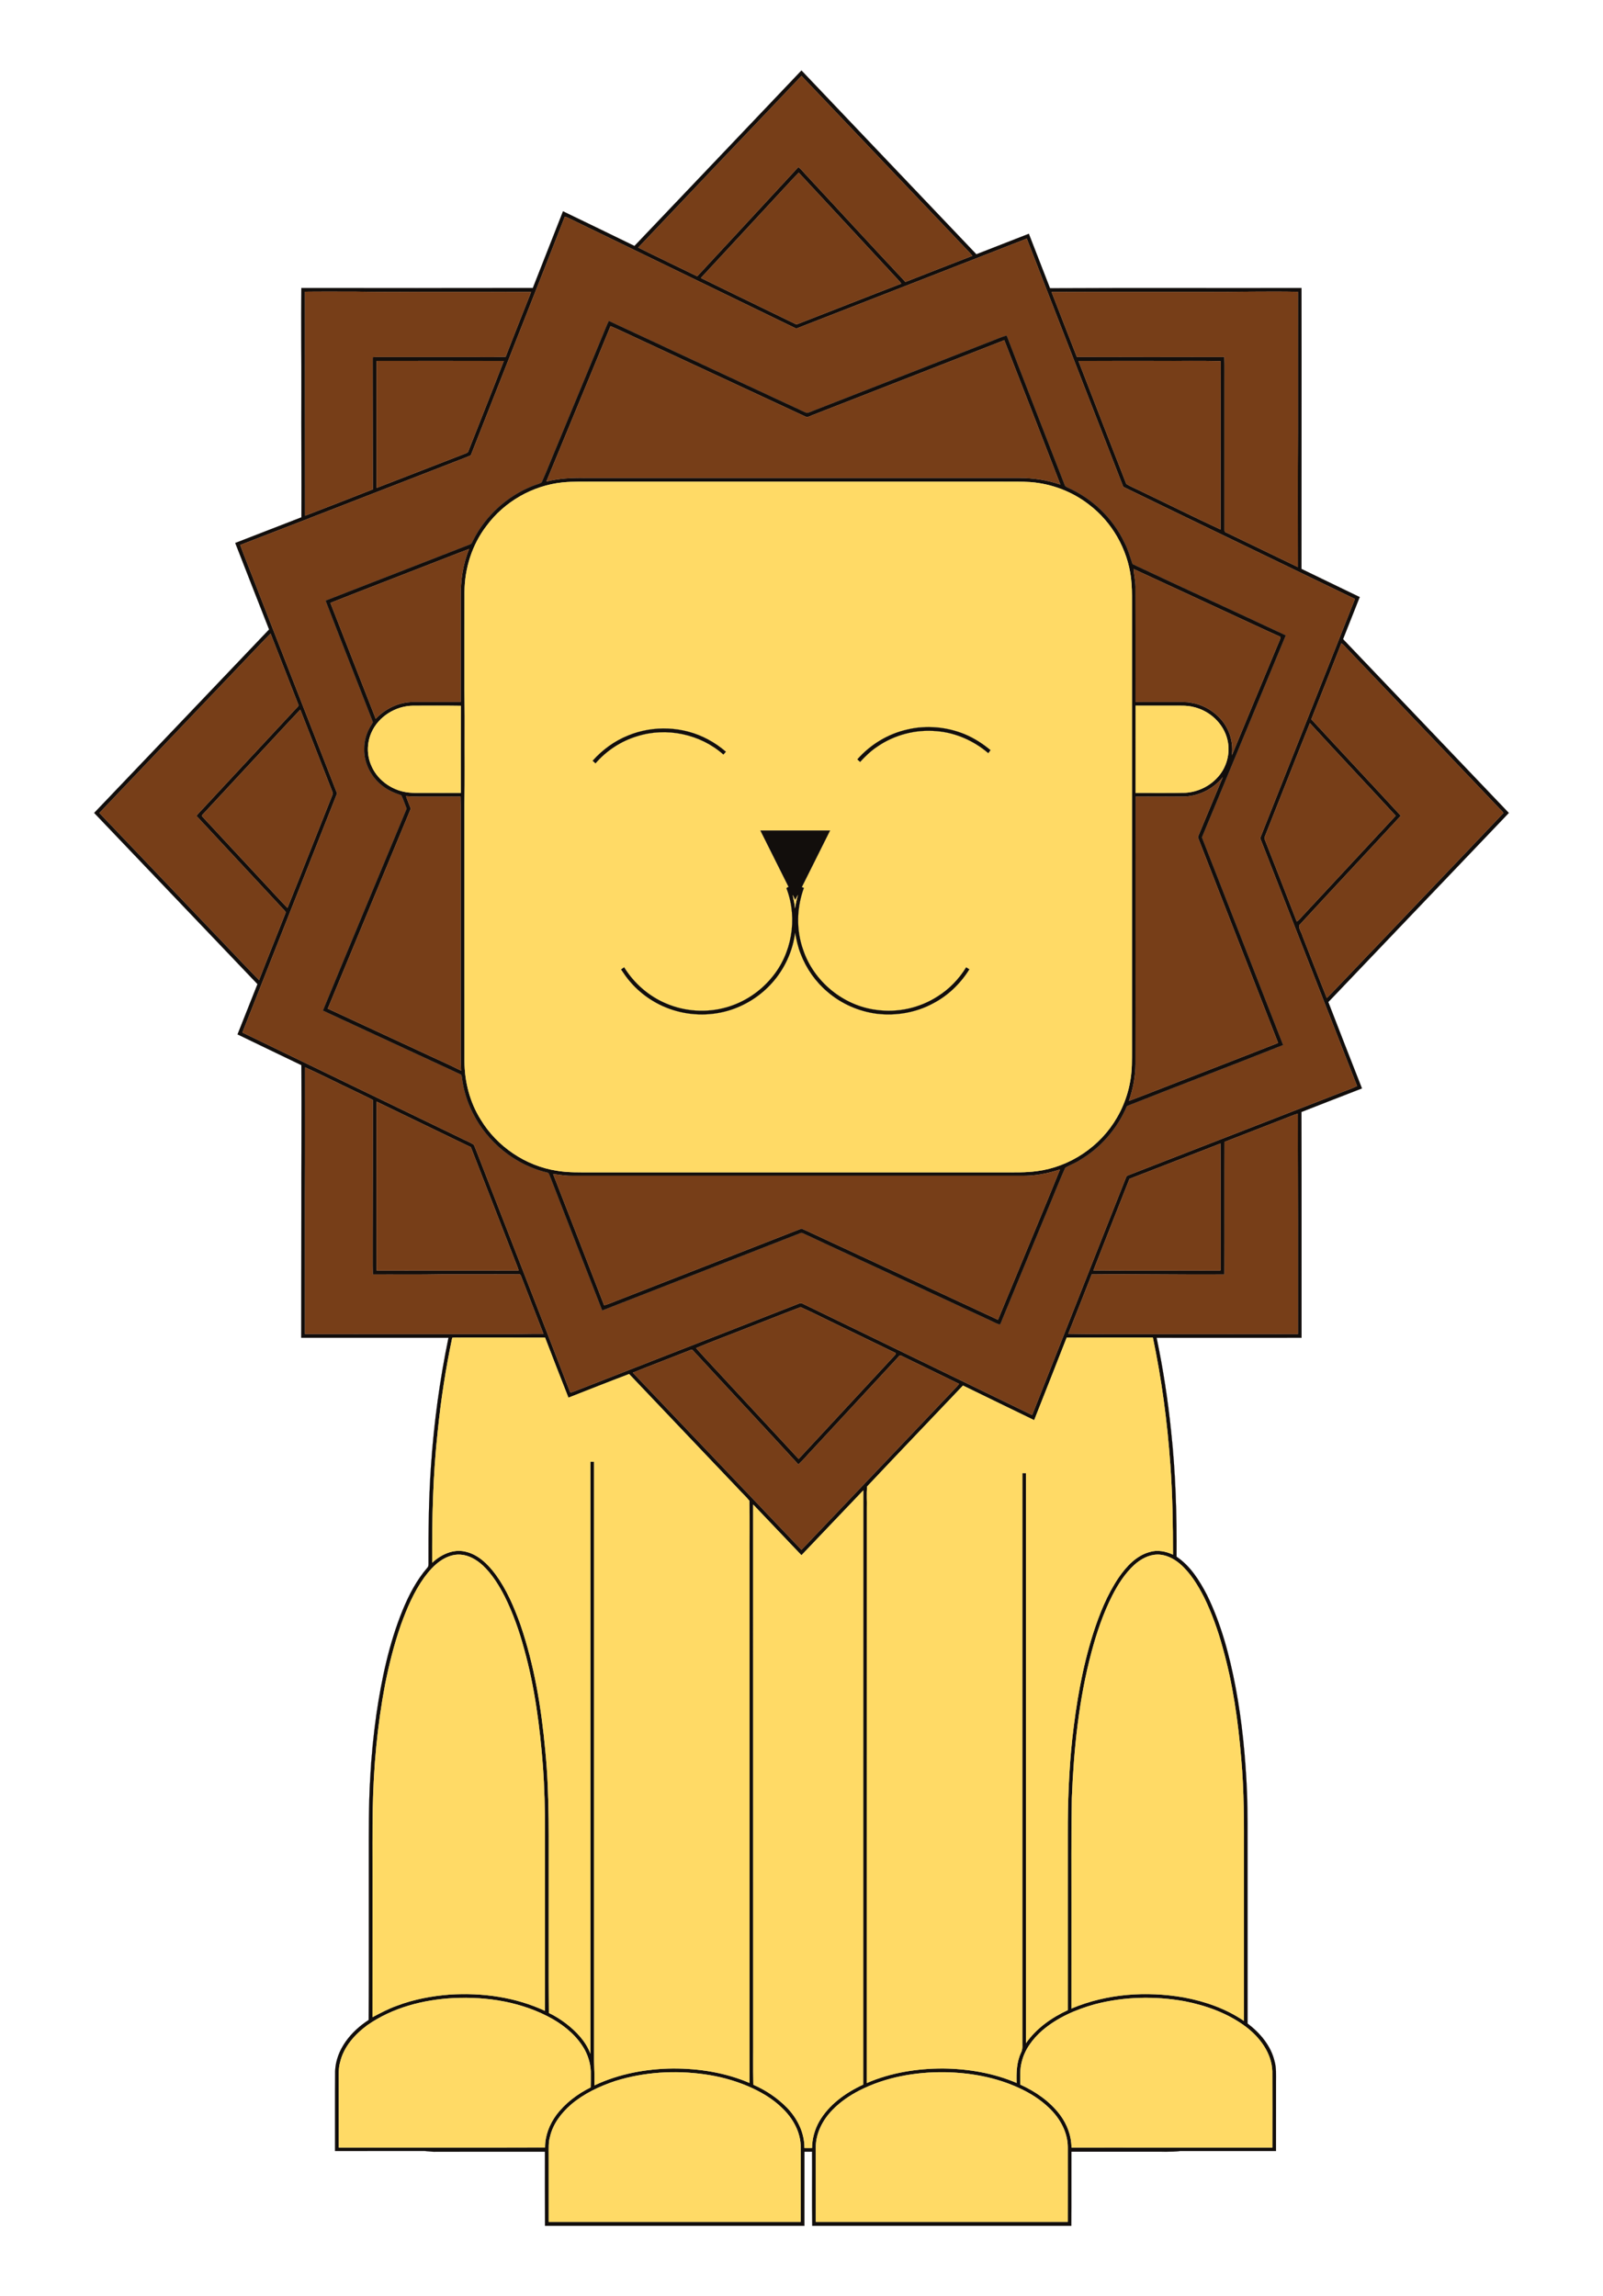
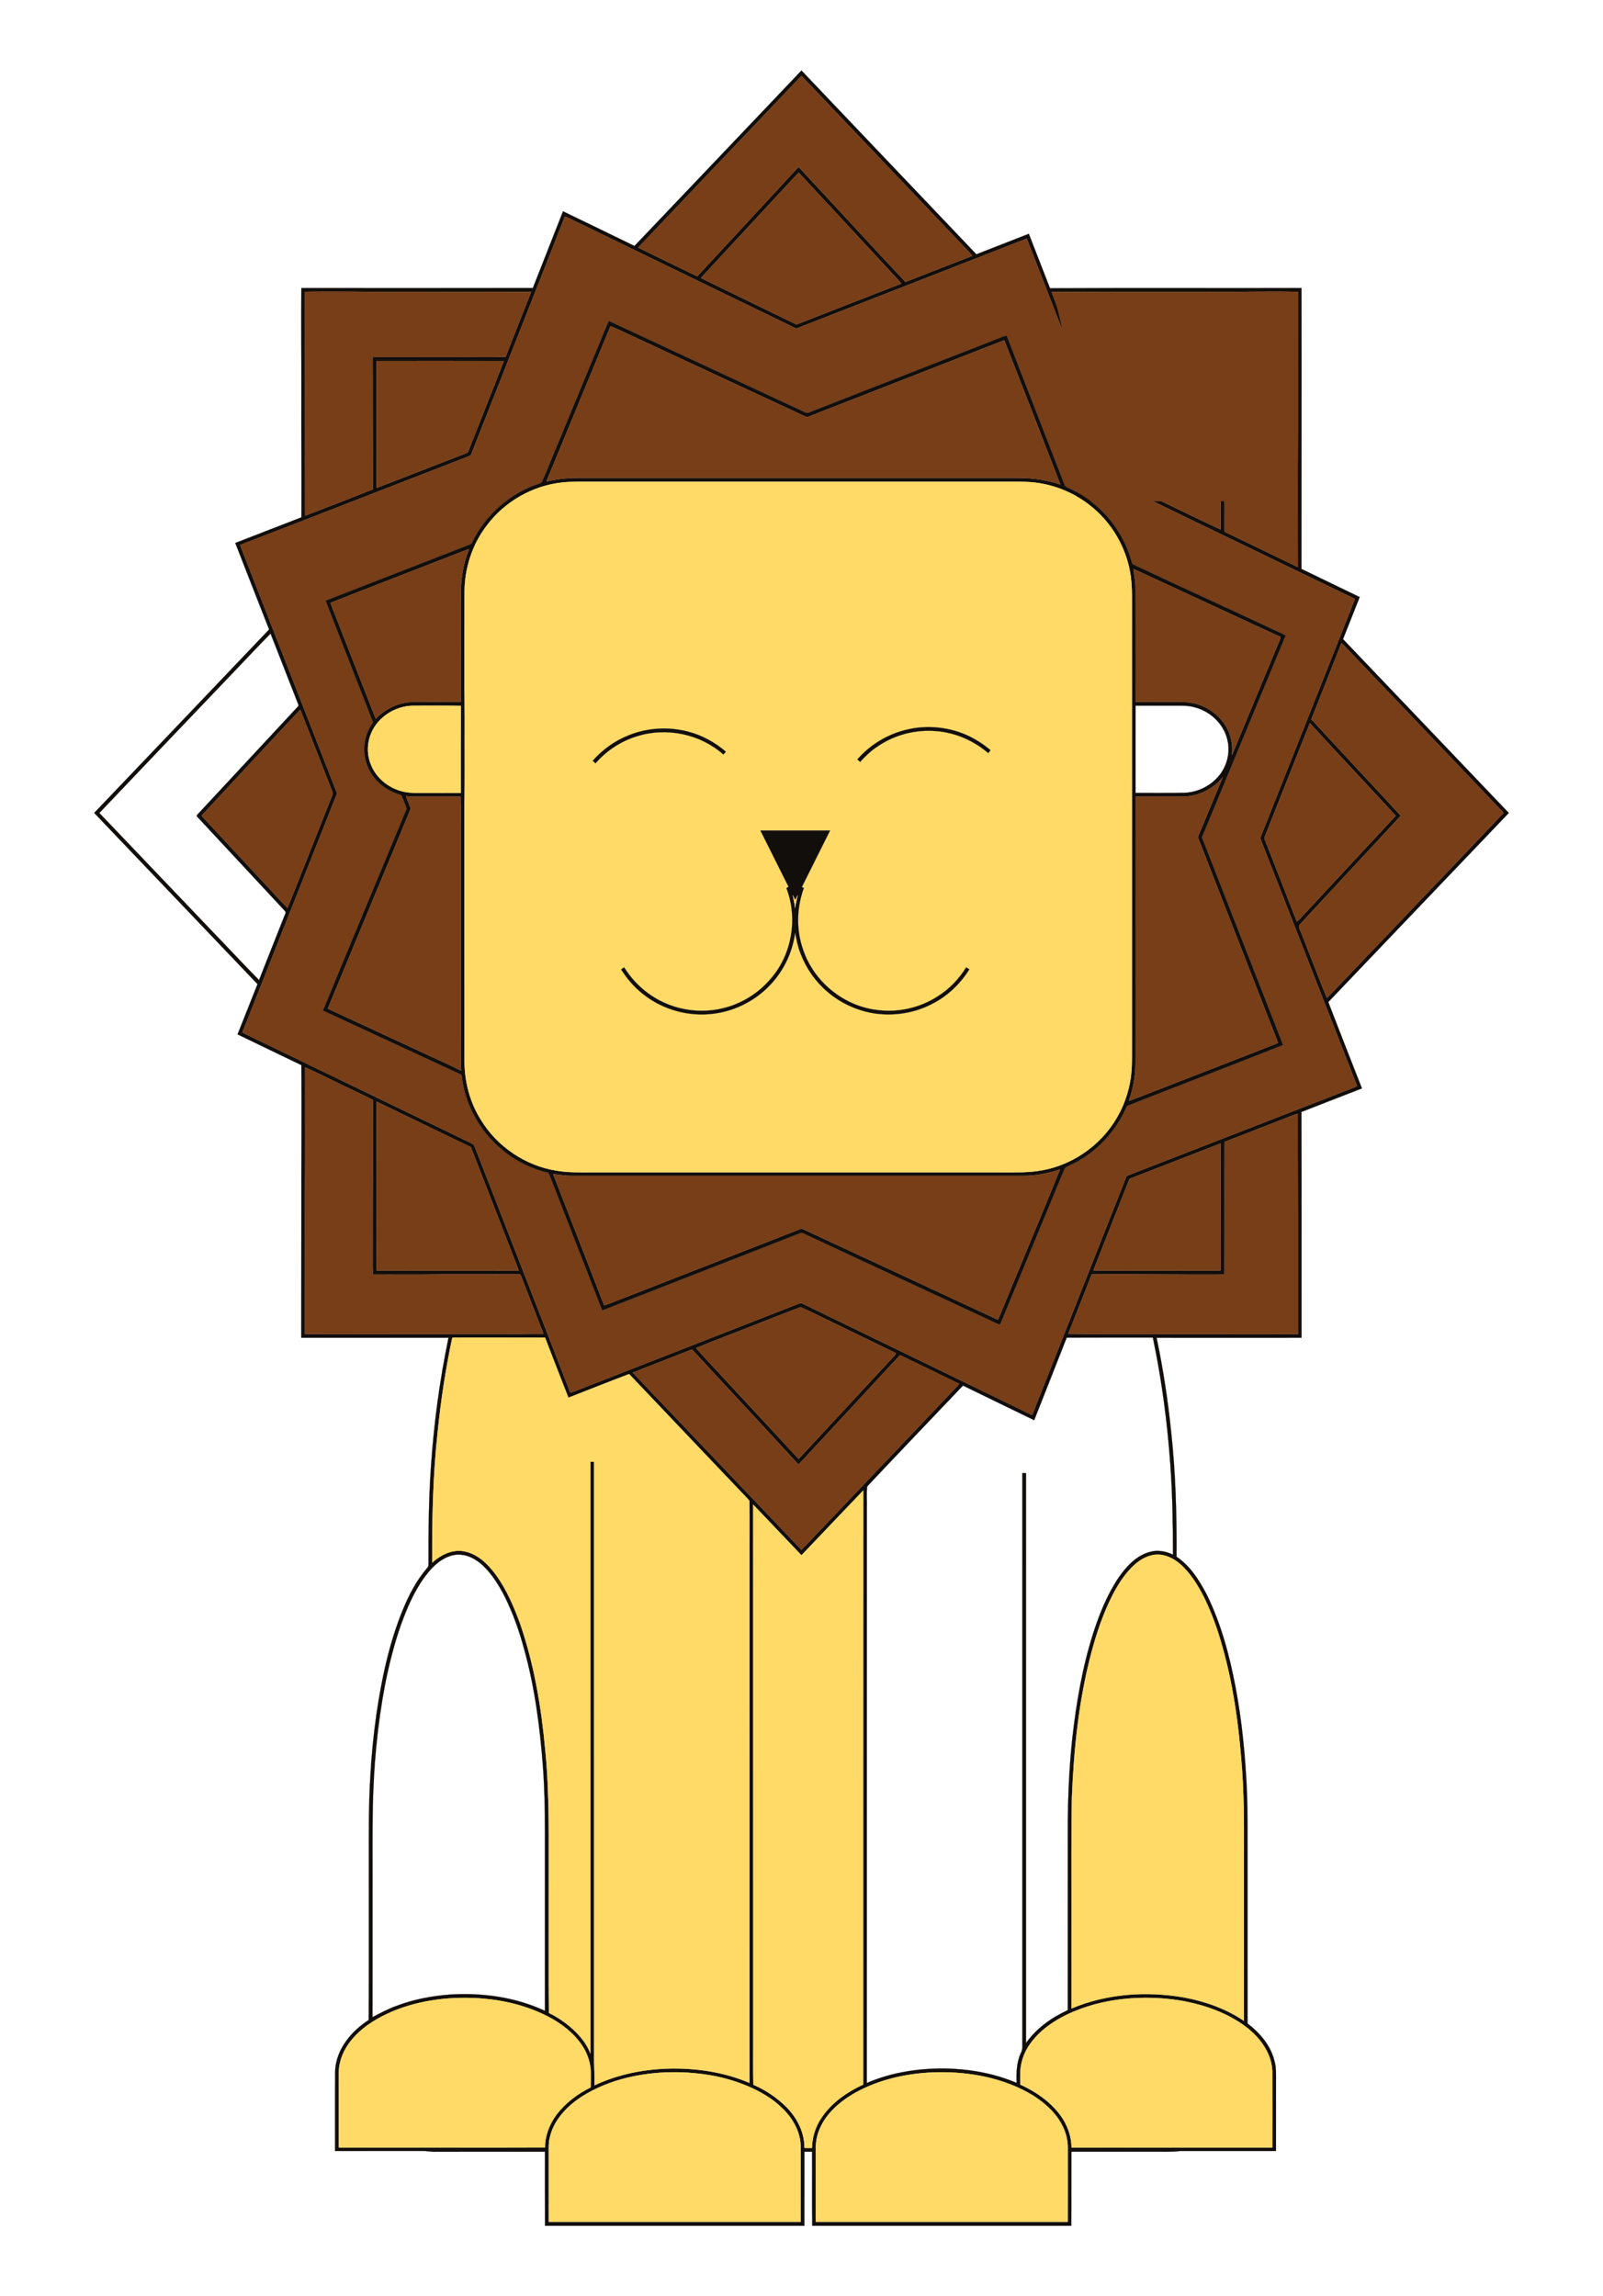
<svg xmlns="http://www.w3.org/2000/svg" version="1.1" id="Layer_1" x="0px" y="0px" viewBox="0 0 1189.92 1704.619" style="enable-background:new 0 0 1189.92 1704.619;" xml:space="preserve">
  <style type="text/css">
	.st0{fill:#120E0C;stroke:#120E0C;stroke-width:0.094;}
	.st1{fill:#773E18;stroke:#773E18;stroke-width:0.094;}
	.st2{fill:#FFDA66;stroke:#FFDA66;stroke-width:0.094;}
</style>
  <g>
    <path class="st0" d="M470.97,182.579c41.38-43.366,82.623-86.861,123.964-130.259c43.288,45.468,86.55,90.963,129.831,136.444   c12.986-5.056,25.966-10.144,38.953-15.219c5.237,13.48,10.475,26.953,15.719,40.426c62.225-0.337,124.451-0.032,186.676-0.175   c0.149,69.52-0.032,139.04-0.013,208.56c14.408,6.97,28.815,13.927,43.223,20.891c-4.128,10.403-8.268,20.807-12.363,31.223   c40.99,43.035,82.065,85.992,123.055,129.026c-44.703,46.76-89.295,93.624-134.004,140.384c8.21,21.41,16.66,42.736,24.98,64.101   c-14.972,5.828-29.964,11.61-44.917,17.49c0.169,55.878,0.045,111.757,0.084,167.635c-35.863,0.013-71.727-0.02-107.59,0.019   c4.796,22.916,8.359,46.091,10.76,69.377c3.362,30.918,4.238,62.05,4.03,93.13c10.241,6.84,16.958,17.601,22.539,28.316   c10.592,21.579,16.802,45.027,21.287,68.553c4.893,25.908,7.379,52.218,8.489,78.547c0.513,14.933,0.402,29.88,0.409,44.826   c0.013,42.1-0.026,84.2,0.019,126.3c9.268,7.035,17.348,16.53,20.034,28.095c1.395,4.874,0.993,9.982,1.038,14.992   c-0.006,17.192,0.013,34.377-0.006,51.569c-23.74,0.006-47.48,0-71.22,0c-6.886,0.863-13.836,0.35-20.761,0.487   c-19.957,0-39.907,0.006-59.863,0c-0.071,18.334,0.078,36.668-0.071,55.002H602.93c-0.318-18.328-0.019-36.675-0.149-55.002   c-1.889-0.013-3.771-0.013-5.653,0.006c-0.019,18.334,0.026,36.662-0.019,54.996H404.565c-0.078-18.334-0.007-36.661-0.032-54.996   c-26.959,0-53.912-0.026-80.871,0.013c-3.485,0.208-6.912-0.701-10.397-0.519c-21.527,0.039-43.048,0-64.568,0.013   c0.045-19.781-0.104-39.569,0.071-59.35c0.649-16.069,11.883-29.575,24.908-37.934c0.201-39.719,0.026-79.443,0.084-119.162   c0.019-20.235-0.149-40.484,1.071-60.687c0.811-15.719,2.382-31.398,4.549-46.981c3.887-26.349,9.417-52.659,19.496-77.392   c4.66-11.299,10.358-22.345,18.431-31.606c0.74-0.701,0.727-1.739,0.759-2.654c-0.071-24.272,0.156-48.564,1.863-72.785   c2.174-31.976,6.47-63.809,12.993-95.188c-36.428,0.032-72.862,0.006-109.29,0.013c-0.058-31.638,0.136-63.277,0.078-94.915   c-0.071-35.831,0.24-71.655,0-107.48c-15.835-7.528-31.573-15.251-47.376-22.838c4.926-12.435,9.839-24.882,14.797-37.304   c-40.374-42.405-80.832-84.719-121.225-127.099c43.255-45.416,86.64-90.71,129.844-136.178   c-8.443-21.378-16.738-42.814-25.122-64.211c16.381-6.328,32.722-12.74,49.109-19.048c0.117-31.106-0.117-62.212-0.026-93.325   c0.071-25.635-0.247-51.27-0.006-76.906c57.28,0.013,114.56,0.091,171.834-0.039c7.392-18.996,14.985-37.908,22.384-56.904   C435.639,165.355,453.285,174.006,470.97,182.579 M473.793,183.78c14.511,7.262,29.185,14.206,43.768,21.332   c25.038-27.024,50.122-54.009,75.088-81.098c2.557,2.057,4.53,4.712,6.808,7.061c24.266,26.025,48.285,52.289,72.655,78.217   c16.562-6.444,33.086-12.993,49.674-19.372c-2.479-3.141-5.497-5.808-8.151-8.8c-39.569-41.587-79.099-83.207-118.694-124.775   C554.528,98.788,514.089,141.219,473.793,183.78 M571.46,151.142c-17.062,18.412-34.111,36.824-51.18,55.223   c23.214,11.448,46.572,22.611,69.819,33.981c0.649,0.409,1.33,0.467,2.051,0.175c25.629-9.923,51.167-20.086,76.828-29.938   c-0.292-0.474-0.604-0.928-0.928-1.363c-25.058-27.005-50.05-54.081-75.153-81.046C585.595,135.683,578.631,143.516,571.46,151.142    M419.304,160.832c-23.163,59.123-46.604,118.136-69.832,177.233c-5.354,2.258-10.832,4.218-16.231,6.38   c-51.66,20.008-103.248,40.212-154.94,60.123c3.063,8.43,6.496,16.725,9.709,25.103c20.612,52.789,41.224,105.578,61.842,158.367   c0.305,0.824,0.234,1.642-0.214,2.46c-23.247,58.656-46.546,117.299-69.715,175.994c53.944,26.206,107.986,52.205,161.976,78.327   c3.251,1.759,6.886,2.966,9.91,5.075c3.245,7.866,6.185,15.868,9.326,23.786c20.709,53.393,41.594,106.714,62.193,160.145   c2.719-0.63,5.231-1.889,7.84-2.836c53.191-20.794,106.389-41.555,159.574-62.355c1.707-0.552,3.55-1.992,5.296-0.746   c56.696,27.543,113.437,55.009,170.12,82.584c23.37-58.877,46.507-117.844,69.825-176.734c0.24-0.642,0.701-1.045,1.382-1.207   c51.997-20.21,103.988-40.439,155.985-60.655c4.653-1.921,9.488-3.446,14.025-5.646c-23.656-60.311-47.136-120.687-70.773-181.004   c-0.402-1.305-1.441-2.648-0.779-4.03c23.299-58.857,46.669-117.688,69.961-176.552c-57.306-27.79-114.729-55.366-171.99-83.246   c-23.799-61.447-47.818-122.815-71.61-184.262c-57.072,22.196-114.06,44.625-171.139,66.794   c-55.748-27.095-111.529-54.126-167.284-81.215C422.328,161.967,420.861,161.273,419.304,160.832 M226.397,216.567   c-0.065,55.424,0.11,110.848,0.084,166.272c16.776-6.464,33.553-12.934,50.271-19.554c0.006-32.703-0.156-65.399-0.143-98.095   c2.038-0.24,4.095-0.182,6.152-0.156c20.119-0.006,40.238,0,60.363-0.006c10.741-0.104,21.501,0.221,32.235-0.162   c6.152-16.095,12.642-32.067,18.886-48.129c-24.616-0.117-49.239-0.013-73.862-0.052c-19.243-0.084-38.498,0.201-57.734-0.195   C250.566,216.548,238.481,216.392,226.397,216.567 M780.591,216.749c6.243,16.082,12.461,32.177,18.782,48.24   c36.493,0.084,72.986,0.052,109.478,0.013c0.299,7.068,0.045,14.142,0.13,21.216c0.006,35.675-0.013,71.357,0.006,107.032   c-0.13,0.928,0.227,1.837,1.227,2.07c17.756,8.489,35.435,17.14,53.178,25.648c-0.019-33.248-0.123-66.496,0.071-99.744   c0.02-34.857-0.032-69.721,0.026-104.585c-22.468-0.48-44.943,0.169-67.417,0.045C857.581,216.729,819.083,216.606,780.591,216.749    M279.543,267.967c-0.039,31.424-0.019,62.842-0.007,94.266c22.059-8.469,44.041-17.133,66.093-25.622   c0.889-0.35,1.902-0.74,2.083-1.817c8.69-22.293,17.666-44.475,26.245-66.814C342.489,267.928,311.013,267.954,279.543,267.967    M800.561,267.987c11.76,30.444,23.591,60.869,35.493,91.255c3.797,2.356,8.054,3.933,12.026,6.01   c19.34,9.242,38.518,18.853,57.974,27.842c0.052-22.234-0.097-44.462,0.097-66.697c0.039-19.424-0.071-38.855,0.058-58.28   c-15.277-0.376-30.581-0.052-45.871-0.162C840.415,267.974,820.485,267.909,800.561,267.987 M173.848,498.515   c-33.365,35-66.82,69.922-100.094,105.007c28.335,29.659,56.638,59.35,84.96,89.029c11.234,11.636,22.215,23.526,33.592,35.02   c6.393-16.536,13.064-32.975,19.528-49.479c0.337-0.746,0.201-1.376-0.402-1.882c-21.644-23.195-43.171-46.5-64.841-69.676   c-1.168-0.766-0.162-1.752,0.467-2.395c24.22-25.986,48.363-52.049,72.577-78.041c0.74-0.98,2.525-1.908,1.694-3.342   c-6.86-17.451-13.642-34.929-20.489-52.387C191.689,479.597,182.856,489.137,173.848,498.515 M995.706,477.605   c-7.34,18.827-14.862,37.583-22.293,56.371c22.072,23.928,44.359,47.662,66.424,71.597c-25.058,27.186-50.401,54.12-75.452,81.312   c-0.383,2.654,1.824,5.419,2.525,8.112c6.023,15.29,11.877,30.645,18.003,45.89c12.175-12.428,24.013-25.174,36.11-37.68   c31.612-33.248,63.413-66.321,94.954-99.62c-0.785-1.648-2.492-2.726-3.641-4.141c-37.356-39.212-74.777-78.353-112.139-117.552   C998.724,480.434,997.504,478.682,995.706,477.605 M193.435,558.398c-14.362,15.485-28.763,30.924-43.119,46.403   c-0.591,0.461-0.617,0.941-0.078,1.441c14.064,15.134,28.147,30.256,42.204,45.397c7.022,7.418,13.798,15.083,20.962,22.364   c11.228-27.9,22.163-55.924,33.319-83.856c0.389-0.766,0.337-1.629-0.013-2.388c-7.95-20.294-15.855-40.614-23.805-60.908   C212.937,537.234,203.3,547.923,193.435,558.398 M939.069,620.597c-0.474,0.922-0.61,1.979-0.084,2.927   c7.879,20.203,15.848,40.367,23.63,60.609c1.888-1.227,3.199-3.096,4.757-4.686c22.883-24.629,45.806-49.226,68.676-73.868   c-21.144-22.994-42.645-45.663-63.705-68.728C961.135,564.719,950.218,592.71,939.069,620.597 M226.488,792.334   c-0.013,31.184,0.11,62.375-0.084,93.559c-0.019,34.805,0.026,69.611-0.019,104.416c49.732,0.091,99.471,0.013,149.21,0.039   c9.274,0.091,18.529-0.357,27.803-0.188c-5.464-14.148-11.026-28.257-16.458-42.412c-0.344-0.72-0.552-1.966-1.616-1.759   c-18.814-0.071-37.629,0-56.443-0.032c-17.38,0.389-34.773,0.11-52.16,0.201c-0.208-8.833-0.032-17.679-0.091-26.511   c0.117-34.358,0.091-68.715,0.123-103.073c-4.679-2.525-9.553-4.679-14.317-7.048C250.423,803.853,238.592,797.785,226.488,792.334    M279.556,817.787c-0.065,41.802-0.019,83.603-0.026,125.405c35.156,0.065,70.318,0.052,105.481,0.007   c-0.974-3.2-2.349-6.243-3.511-9.358c-10.676-27.414-21.268-54.846-32.002-82.234C326.186,840.32,302.855,829.093,279.556,817.787    M953.47,830.404c-14.81,5.769-29.626,11.52-44.436,17.283c-0.149,32.807,0.045,65.62-0.097,98.426   c-32.839,0.273-65.672-0.441-98.51-0.065c-5.796,14.7-11.533,29.425-17.419,44.086c19.853,0.357,39.712,0.169,59.571,0.214   c36.967-0.019,73.927,0.032,110.893-0.026c-0.02-19.463,0-38.92-0.007-58.383c0.084-35.072-0.188-70.143-0.084-105.215   C959.986,827.684,956.78,829.196,953.47,830.404 M838.429,875.132c-8.937,22.663-17.925,45.306-26.79,67.995   c31.184,0.214,62.375,0.071,93.565,0.071c1.305,0.24,0.863-1.447,0.98-2.168c-0.065-30.717,0.013-61.434-0.201-92.144   C883.457,857.603,860.956,866.397,838.429,875.132 M552.315,986.674c-11.851,4.738-23.863,9.099-35.61,14.077   c8.184,9.235,16.763,18.126,25.077,27.251c17.036,18.328,34.014,36.713,51.043,55.047c23.915-25.661,47.688-51.465,71.571-77.159   c0.519-0.461,0.999-1.506-0.032-1.707c-13.564-6.581-27.128-13.174-40.698-19.749c-9.806-4.66-19.476-9.696-29.38-14.083   C580.247,975.655,566.313,981.255,552.315,986.674 M335.701,993.184c-4.848,22.838-8.379,45.955-10.741,69.183   c-3.595,32.43-4.29,65.094-4.128,97.699c6.412-6.003,15.394-10.299,24.324-8.301c9.657,2.057,17.056,9.345,22.741,17.023   c8.177,11.156,13.635,24.013,18.334,36.947c10.436,30.386,15.699,62.297,18.6,94.214c3.303,33.637,2.362,67.469,2.505,101.217   c0.071,31.048-0.136,62.109,0.104,93.15c4.472,2.09,8.632,4.77,12.584,7.723c7.691,5.912,14.797,13.252,18.25,22.481   c-0.019-146.478-0.007-292.949-0.007-439.426c0.909-0.013,1.817-0.006,2.739,0.013c-0.013,148.399-0.013,296.804-0.007,445.209   c0.234,5.906,0.37,11.818,0.305,17.737c18.1-8.599,38.239-12.279,58.195-12.513c19.385-0.058,38.985,3.037,56.871,10.715   c0.019-129.494,0.007-258.987,0.007-388.48c-0.097-14.55,0.201-29.133-0.143-43.664c-2.408-2.998-5.289-5.594-7.872-8.443   c-27.095-28.556-54.308-57.007-81.364-85.609c-15.076,5.698-30.055,11.662-45.06,17.549c-5.854-14.849-11.63-29.73-17.361-44.625   c-20.683-0.091-41.373-0.013-62.063-0.039C340.269,993.086,337.842,992.639,335.701,993.184 M791.838,993.002   c-7.963,20.469-16.102,40.867-24.143,61.304c-17.607-8.58-35.266-17.062-52.854-25.7c-23.708,24.954-47.539,49.81-71.13,74.861   c-0.545,5.283-0.078,10.695-0.227,16.03c-0.019,142.266,0.026,284.538-0.026,426.803c17.795-7.716,37.343-10.78,56.651-10.767   c18.613,0.221,37.349,3.368,54.522,10.708c-0.253-7.587-0.052-15.433,3.258-22.416c1.493-2.804,0.857-6.036,0.974-9.053   c0.006-140.416,0-280.832,0.006-421.242c0.902-0.013,1.817-0.006,2.739,0.013c-0.019,141.039-0.006,282.085-0.006,423.124   c7.704-10.955,18.938-18.905,31.002-24.441c0.019-43.541,0.006-87.088,0.013-130.629c-0.071-23.597,0.798-47.214,3.303-70.682   c2.959-26.479,7.418-52.919,15.517-78.353c4.64-14.447,10.377-28.724,18.873-41.373c5.685-8.216,12.973-16.277,22.935-19.035   c5.795-1.83,12.045-0.623,17.438,1.902c0.013-22.358-0.331-44.735-1.966-67.034c-2.265-31.593-6.425-63.082-12.96-94.078   C834.451,992.983,813.145,992.866,791.838,993.002 M511.714,1002.51c-13.953,5.575-28.03,10.845-41.951,16.497   c41.769,43.8,83.389,87.744,125.171,131.525c36.11-37.836,72.103-75.789,108.161-113.677c2.953-3.174,6.114-6.165,8.859-9.527   c-14.278-7.029-28.621-13.908-42.924-20.878c-1.35-0.967-2.129,1.071-3.005,1.772c-20.781,22.501-41.639,44.93-62.453,67.404   c-3.699,3.79-7.022,7.95-10.929,11.533c-25.908-28.29-52.147-56.274-78.139-84.479   C513.862,1001.569,512.616,1002.166,511.714,1002.51 M594.934,1154.582c-11.98-12.5-23.863-25.097-35.831-37.609   c0.019,130.85,0.006,261.693,0.013,392.543c0.084,12.701-0.182,25.408,0.13,38.102c9.235,3.998,17.756,9.728,24.837,16.893   c7.775,7.97,13.181,18.724,13.071,30.029c1.863,0.006,3.725,0.006,5.594,0.02c0.078-6.795,1.921-13.538,5.211-19.463   c7.262-12.714,19.703-21.579,32.781-27.608c0.058-147.01-0.065-294.02,0.058-441.029   C625.456,1122.45,610.263,1138.584,594.934,1154.582 M327.114,1158.625c-4.848,3.264-8.697,7.775-12.169,12.422   c-7.697,10.702-12.889,22.935-17.354,35.266c-5.036,14.459-8.781,29.347-11.76,44.359c-5.737,30.133-8.515,60.791-9.086,91.443   c-0.37,17.081-0.143,34.163-0.201,51.251c-0.013,34.689,0.019,69.377-0.019,104.066c5.886-3.089,11.766-6.256,18.061-8.469   c12.59-4.796,25.979-7.288,39.387-8.307c24-1.512,48.635,1.875,70.552,12.091c-0.026-44.372-0.006-88.743-0.013-133.115   c0.045-16.212-0.35-32.43-1.532-48.597c-2.252-29.282-6.055-58.591-13.966-86.932c-3.608-13.33-8.203-26.44-14.356-38.816   c-4.303-8.424-9.358-16.634-16.277-23.169c-4.549-4.173-10.215-7.574-16.497-8.002   C336.603,1153.706,331.424,1155.685,327.114,1158.625 M842.155,1161.565c-7.055,6.451-12.247,14.641-16.575,23.091   c-6.691,13.285-11.494,27.446-15.316,41.795c-9.456,35.357-13.162,71.98-14.602,108.466c-0.532,27.271-0.24,54.548-0.312,81.825   c-0.013,24.759,0.013,49.518-0.013,74.277c26.18-11.065,55.658-13.084,83.499-8.236c15.732,2.947,31.262,8.333,44.534,17.426   c-0.019-41.029-0.006-82.052-0.006-123.082c0.058-23.798,0.136-47.649-1.999-71.376c-2.278-27.991-6.23-55.969-13.914-83.032   c-3.433-12.61-7.892-24.96-13.57-36.727c-4.686-9.151-10.131-18.185-17.951-25.012c-4.692-3.959-10.579-7.029-16.854-6.912   C852.701,1154.16,846.827,1157.437,842.155,1161.565 M336.622,1483.296c-22.488,1.201-45.293,7.1-63.932,20.125   c-9.294,6.853-17.646,16.127-20.249,27.673c-1.246,4.394-0.902,9.002-0.948,13.519c0.007,16.53-0.019,33.06,0.013,49.589   c51.024-0.039,102.054,0.11,153.078-0.071c-0.052-8.619,3.213-17.023,8.249-23.928c6.626-8.891,15.712-15.751,25.603-20.631   c0.156-3.187,0.065-6.36,0.091-9.534c0.227-6.347-1.493-12.662-4.433-18.25c-5.406-9.845-14.239-17.367-23.857-22.929   C388.009,1486.301,361.9,1482.083,336.622,1483.296 M812.677,1487.904c-14.025,3.901-27.79,9.865-38.933,19.411   c-7.132,6.269-13.233,14.278-15.349,23.695c-1.428,5.374-0.986,10.987-0.999,16.491c11.351,5.127,21.981,12.448,29.529,22.481   c5.192,6.951,8.424,15.491,8.469,24.22c49.687,0.02,99.374-0.013,149.054,0.02c0.039-18.86,0.065-37.719-0.013-56.579   c-0.474-13.596-9.326-25.311-19.846-33.209c-13.259-9.884-29.198-15.621-45.319-18.782   C857.257,1481.693,834.347,1482.213,812.677,1487.904 M456.757,1544.853c-11.799,3.946-23.325,9.352-32.846,17.484   c-7.223,6.302-13.428,14.336-15.602,23.844c-1.22,4.192-0.954,8.593-0.974,12.915c0.013,16.757-0.019,33.514,0.013,50.277   c62.323,0,124.639,0,186.955,0c0.045-18.269-0.006-36.538,0.026-54.801c0.273-11.39-5.724-22.066-13.843-29.704   c-7.184-7.113-16.121-12.182-25.343-16.173c-10.332-4.348-21.235-7.301-32.333-8.82   C500.785,1536.799,478.025,1538.201,456.757,1544.853 M637.943,1551.901c-7.314,3.764-14.226,8.476-19.95,14.421   c-7.178,7.321-12.337,17.108-12.402,27.537c-0.013,18.509-0.032,37.012,0.013,55.521c62.329-0.006,124.652-0.019,186.981,0.007   c0.058-18.516,0.026-37.025,0.019-55.541c-0.078-11.059-5.854-21.326-13.694-28.822c-6.47-6.308-14.239-11.189-22.429-14.946   c-17.211-7.976-36.24-11.409-55.119-11.74C679.602,1538.071,657.438,1541.939,637.943,1551.901z" />
    <path class="st1" d="M473.793,183.78c40.296-42.561,80.735-84.992,121.147-127.436c39.595,41.568,79.125,83.188,118.694,124.775   c2.654,2.992,5.672,5.659,8.151,8.8c-16.588,6.38-33.112,12.928-49.674,19.372c-24.37-25.927-48.389-52.192-72.655-78.217   c-2.278-2.349-4.251-5.004-6.808-7.061c-24.967,27.089-50.05,54.074-75.088,81.098C502.978,197.986,488.305,191.042,473.793,183.78   z" />
    <path class="st1" d="M571.46,151.142c7.171-7.626,14.135-15.459,21.436-22.968c25.103,26.966,50.096,54.042,75.153,81.046   c0.325,0.435,0.636,0.889,0.928,1.363c-25.661,9.852-51.199,20.015-76.828,29.938c-0.72,0.292-1.402,0.234-2.051-0.175   c-23.247-11.37-46.604-22.533-69.819-33.981C537.349,187.966,554.398,169.554,571.46,151.142z" />
    <path class="st1" d="M419.304,160.832c1.558,0.441,3.024,1.136,4.459,1.882c55.755,27.089,111.536,54.119,167.284,81.215   c57.079-22.17,114.067-44.599,171.139-66.794c23.792,61.447,47.811,122.815,71.61,184.262   c57.261,27.881,114.683,55.456,171.99,83.246c-23.292,58.864-46.663,117.695-69.961,176.552c-0.662,1.382,0.376,2.726,0.779,4.03   c23.636,60.317,47.117,120.693,70.773,181.004c-4.536,2.2-9.372,3.725-14.025,5.646c-51.997,20.216-103.988,40.445-155.985,60.655   c-0.681,0.162-1.142,0.565-1.382,1.207c-23.318,58.89-46.455,117.857-69.825,176.734c-56.683-27.576-113.424-55.041-170.12-82.584   c-1.746-1.246-3.589,0.195-5.296,0.746c-53.185,20.8-106.383,41.561-159.574,62.355c-2.609,0.947-5.121,2.207-7.84,2.836   c-20.599-53.432-41.484-106.753-62.193-160.145c-3.141-7.918-6.081-15.92-9.326-23.786c-3.024-2.109-6.659-3.316-9.91-5.075   c-53.99-26.122-108.031-52.121-161.976-78.327c23.169-58.695,46.468-117.338,69.715-175.994c0.448-0.818,0.519-1.635,0.214-2.46   c-20.618-52.789-41.23-105.578-61.842-158.367c-3.213-8.379-6.646-16.673-9.709-25.103c51.692-19.911,103.281-40.114,154.94-60.123   c5.4-2.161,10.877-4.121,16.231-6.38C372.7,278.968,396.141,219.955,419.304,160.832 M447.548,248.491   c-11.52,27.861-23.039,55.722-34.559,83.59c-3.693,8.69-7.055,17.549-10.948,26.148c-2.038,1.084-4.342,1.584-6.47,2.473   c-19.106,7.489-35.247,22.234-44.443,40.575c-0.591,1.064-0.941,2.538-2.278,2.907c-35.714,13.921-71.461,27.757-107.168,41.698   c11.507,29.99,23.37,59.85,34.981,89.795c0.357,0.759-0.435,1.408-0.72,2.057c-3.615,5.406-5.653,11.909-5.568,18.425   c-0.175,10.131,4.809,20.028,12.571,26.44c4.329,3.706,9.612,5.99,14.959,7.768c1.571,3.193,2.674,6.62,3.965,9.936   c-20.716,49.972-41.613,99.867-62.167,149.898c33.903,15.719,67.813,31.437,101.73,47.13c1.285,0.286,1.356,1.7,1.519,2.765   c1.116,9.053,3.836,17.899,7.95,26.038c10.793,21.806,31.431,38.589,55.132,44.274c1.285,0.052,1.622,1.415,2.051,2.395   c12.954,33.352,25.869,66.723,38.933,100.029c49.038-19.126,98.063-38.291,147.094-57.429c0.72-0.435,1.48-0.11,2.168,0.221   c45.034,20.988,90.093,41.925,135.133,62.894c3.634,1.499,7.042,3.628,10.793,4.796c0.915-1.22,1.279-2.745,1.895-4.115   c11.078-26.797,22.17-53.587,33.248-80.384c4.498-10.63,8.677-21.43,13.363-31.969c3.44-2.018,7.288-3.297,10.624-5.516   c15.66-9.183,28.121-23.532,35.175-40.25c38.576-15.284,77.405-29.964,115.949-45.306   c-20.132-51.361-40.121-102.787-60.259-154.142c20.69-50.018,41.529-99.964,62.238-149.969   c-37.856-17.75-75.932-35.085-113.762-52.867c-1.85-5.341-3.329-10.961-6.029-16.011c-8.554-18.113-23.915-32.826-42.236-40.854   c-1.051-0.402-1.96-1.116-2.239-2.252c-14.252-36.889-28.737-73.687-42.911-110.608c-4.997,1.389-9.696,3.686-14.576,5.445   c-43.1,16.854-86.212,33.689-129.318,50.544c-1.486,0.526-2.914,1.363-4.497,1.512c-2.946-1.175-5.744-2.693-8.651-3.959   c-46.085-21.475-92.215-42.853-138.281-64.374C450.235,241.547,449.041,245.084,447.548,248.491z" />
    <path class="st1" d="M226.397,216.567c12.084-0.175,24.168-0.019,36.253-0.078c19.236,0.396,38.492,0.11,57.734,0.195   c24.623,0.039,49.246-0.065,73.862,0.052c-6.243,16.063-12.733,32.034-18.886,48.129c-10.734,0.383-21.495,0.058-32.235,0.162   c-20.125,0.006-40.244,0-60.363,0.006c-2.057-0.026-4.115-0.084-6.152,0.156c-0.013,32.696,0.149,65.392,0.143,98.095   c-16.718,6.62-33.495,13.09-50.271,19.554C226.508,327.415,226.332,271.991,226.397,216.567z" />
-     <path class="st1" d="M780.591,216.749c38.492-0.143,76.99-0.019,115.482-0.065c22.475,0.123,44.949-0.526,67.417-0.045   c-0.058,34.864-0.006,69.728-0.026,104.585c-0.195,33.248-0.091,66.496-0.071,99.744c-17.743-8.508-35.422-17.159-53.178-25.648   c-0.999-0.234-1.356-1.142-1.227-2.07c-0.019-35.675,0-71.357-0.006-107.032c-0.084-7.074,0.169-14.148-0.13-21.216   c-36.493,0.039-72.986,0.071-109.478-0.013C793.052,248.926,786.835,232.831,780.591,216.749z" />
+     <path class="st1" d="M780.591,216.749c38.492-0.143,76.99-0.019,115.482-0.065c22.475,0.123,44.949-0.526,67.417-0.045   c-0.058,34.864-0.006,69.728-0.026,104.585c-0.195,33.248-0.091,66.496-0.071,99.744c-17.743-8.508-35.422-17.159-53.178-25.648   c-0.999-0.234-1.356-1.142-1.227-2.07c-0.084-7.074,0.169-14.148-0.13-21.216   c-36.493,0.039-72.986,0.071-109.478-0.013C793.052,248.926,786.835,232.831,780.591,216.749z" />
    <path class="st0" d="M447.548,248.491c1.493-3.407,2.687-6.944,4.387-10.254c46.066,21.521,92.196,42.898,138.281,64.374   c2.908,1.266,5.705,2.784,8.651,3.959c1.584-0.149,3.011-0.986,4.497-1.512c43.106-16.854,86.219-33.689,129.318-50.544   c4.88-1.759,9.579-4.056,14.576-5.445c14.174,36.921,28.66,73.719,42.911,110.608c0.279,1.136,1.188,1.85,2.239,2.252   c18.321,8.028,33.683,22.741,42.236,40.854c2.7,5.049,4.18,10.669,6.029,16.011c37.83,17.782,75.906,35.117,113.762,52.867   c-20.709,50.005-41.548,99.951-62.238,149.969c20.138,51.355,40.127,102.781,60.259,154.142   c-38.544,15.342-77.373,30.022-115.949,45.306c-7.055,16.718-19.515,31.067-35.175,40.25c-3.336,2.22-7.184,3.498-10.624,5.516   c-4.686,10.54-8.865,21.339-13.363,31.969c-11.078,26.797-22.17,53.587-33.248,80.384c-0.617,1.369-0.98,2.895-1.895,4.115   c-3.751-1.168-7.158-3.297-10.793-4.796c-45.04-20.969-90.1-41.906-135.133-62.894c-0.688-0.331-1.447-0.656-2.168-0.221   c-49.031,19.139-98.056,38.304-147.094,57.429c-13.064-33.306-25.979-66.677-38.933-100.029c-0.428-0.98-0.766-2.343-2.051-2.395   c-23.701-5.685-44.339-22.468-55.132-44.274c-4.115-8.138-6.834-16.984-7.95-26.038c-0.162-1.064-0.234-2.479-1.519-2.765   c-33.916-15.693-67.826-31.411-101.73-47.13c20.554-50.031,41.451-99.925,62.167-149.898c-1.292-3.316-2.395-6.743-3.965-9.936   c-5.348-1.778-10.63-4.063-14.959-7.768c-7.762-6.412-12.746-16.309-12.571-26.44c-0.084-6.516,1.953-13.019,5.568-18.425   c0.286-0.649,1.077-1.298,0.72-2.057c-11.61-29.944-23.474-59.805-34.981-89.795c35.708-13.94,71.454-27.777,107.168-41.698   c1.337-0.37,1.687-1.843,2.278-2.907c9.196-18.341,25.337-33.086,44.443-40.575c2.129-0.889,4.433-1.389,6.47-2.473   c3.894-8.599,7.256-17.458,10.948-26.148C424.509,304.213,436.028,276.352,447.548,248.491 M453.201,242.098   c-15.758,38.505-31.82,76.88-47.63,115.358c9.287-2.336,18.892-2.823,28.426-2.667c107.519,0,215.031-0.007,322.543,0   c10.377,0.006,20.742,1.564,30.574,4.913c-13.791-35.746-27.686-71.454-41.639-107.136c-47.143,18.36-94.247,36.824-141.377,55.216   c-1.908,0.532-3.777,2.077-5.776,1.674c-40.763-18.931-81.5-37.921-122.257-56.858C468.432,249.12,460.917,245.369,453.201,242.098    M417.545,358.145c-22.183,2.31-43.132,14.291-56.371,32.242c-10.702,13.934-16.251,31.489-16.355,48.999   c-0.104,20.975-0.013,41.944-0.045,62.92c-0.117,12.986,0.305,25.96,0.175,38.94c-0.084,18.386,0.195,36.778-0.182,55.158   c0.026,63.822-0.032,127.644,0.032,191.466c0.084,15.18,3.998,30.451,12.13,43.34c12.084,19.956,33.164,34.228,56.235,37.836   c8.372,1.48,16.919,1.207,25.395,1.24c101.879,0,203.764,0,305.643,0c8.476-0.032,16.997,0.24,25.415-0.896   c24.642-3.128,47.337-18.444,59.623-40.004c6.834-11.773,10.585-25.285,10.909-38.888c0.221-7.366,0.045-14.739,0.104-22.105   c0-107.285,0-214.576,0-321.861c0.032-5.873-0.026-11.76-0.746-17.588c-2.596-21.313-14.09-41.386-31.204-54.36   c-12.396-9.657-27.706-15.459-43.353-16.673c-6.905-0.5-13.823-0.286-20.735-0.331c-100.814,0-201.629,0-302.443,0   C433.692,357.626,425.599,357.353,417.545,358.145 M322.026,417.638c-25.57,10.014-51.231,19.807-76.75,29.932   c11.221,28.666,22.371,57.358,33.624,86.011c7.042-7.418,16.861-12.246,27.167-12.454c11.961-0.013,23.928,0.013,35.889-0.013   c0.065-25.96,0.019-51.926,0.026-77.886c-0.084-12.143,1.577-24.409,6.237-35.688C339.439,410.759,330.768,414.302,322.026,417.638    M841.467,422.395c0.415,5.023,1.609,9.975,1.434,15.05c0.097,27.881,0.039,55.761,0.026,83.642   c9.501,0.084,18.996,0.019,28.497,0.039c4.309,0.071,8.677-0.311,12.934,0.584c7.6,1.214,14.719,4.978,20.164,10.39   c7.515,7.301,11.344,18.198,9.91,28.595c11.344-27.498,22.806-54.944,34.208-82.416c0.701-1.811,1.72-3.531,1.901-5.497   c-12.136-5.354-24.084-11.13-36.155-16.627C890.083,444.896,865.797,433.597,841.467,422.395 M275.688,543.938   c-3.381,7.691-3.453,16.809,0.013,24.486c4.082,9.683,13.233,16.757,23.364,19.158c5.718,1.395,11.63,0.974,17.458,1.038   c8.508-0.007,17.017,0.006,25.518-0.013c0.026-21.54-0.065-43.08,0.052-64.62c-11.786-0.208-23.578-0.039-35.364-0.084   C293.717,523.982,280.919,531.925,275.688,543.938 M842.94,523.897c-0.013,21.573,0.007,43.145-0.006,64.717   c12.311-0.065,24.629,0.162,36.934-0.123c8.774-0.513,17.341-4.42,23.37-10.832c7.223-7.405,10.332-18.542,7.827-28.595   c-2.797-11.87-12.973-21.287-24.707-24.097c-5.302-1.467-10.825-1.006-16.251-1.071   C861.053,523.897,851.993,523.897,842.94,523.897 M877.22,591.38c-11.409,0.071-22.812,0.032-34.215,0.013   c-0.162,66.126,0.026,132.252-0.091,198.378c-0.104,9.352-1.837,18.665-4.9,27.498c10.131-3.706,20.125-7.794,30.211-11.643   c26.829-10.488,53.737-20.807,80.527-31.392c-19.71-50.641-39.511-101.236-59.253-151.858c-0.474-0.805-0.052-1.661,0.26-2.421   c6.016-14.31,11.876-28.679,17.906-42.983C900.356,586.051,888.902,591.574,877.22,591.38 M301.408,591.029   c1.038,3.141,2.369,6.178,3.531,9.281c-20.534,49.492-41.166,98.945-61.635,148.457c22.325,10.345,44.651,20.69,66.976,31.035   c10.656,5.043,21.482,9.735,32.015,14.998c-0.526-8.995-0.234-18.01-0.305-27.017c-0.007-49.33,0-98.666,0-147.996   c-0.11-9.469,0.208-18.951-0.162-28.406c-6.925,0.078-13.85,0.013-20.768,0.032C314.504,591.38,307.943,591.587,301.408,591.029    M757.838,872.887c-111.192-0.013-222.39,0-333.582-0.007c-4.608,0.065-9.125-0.818-13.674-1.35   c12.623,32.495,25.324,64.964,37.875,97.492c4.4-1.201,8.521-3.245,12.811-4.777c44.56-17.412,89.146-34.767,133.692-52.218   c3.725,1.551,7.347,3.342,11.013,5.03c44.956,20.885,89.879,41.834,134.841,62.693c5.354-12.831,10.624-25.7,15.952-38.544   c9.982-24.357,20.262-48.603,30.061-73.031C777.502,871.258,767.689,873.12,757.838,872.887z" />
    <path class="st1" d="M453.201,242.098c7.717,3.271,15.232,7.022,22.864,10.501c40.757,18.938,81.494,37.927,122.257,56.858   c1.999,0.402,3.868-1.142,5.776-1.674c47.13-18.392,94.234-36.856,141.377-55.216c13.953,35.682,27.848,71.389,41.639,107.136   c-9.832-3.349-20.197-4.906-30.574-4.913c-107.512-0.007-215.024,0-322.543,0c-9.534-0.156-19.139,0.331-28.426,2.667   C421.38,318.978,437.443,280.603,453.201,242.098z" />
    <path class="st1" d="M279.543,267.967c31.47-0.013,62.946-0.039,94.415,0.013c-8.58,22.338-17.555,44.521-26.245,66.814   c-0.182,1.077-1.194,1.467-2.083,1.817c-22.053,8.489-44.034,17.153-66.093,25.622   C279.524,330.809,279.504,299.391,279.543,267.967z" />
    <path class="st1" d="M800.561,267.987c19.924-0.078,39.855-0.013,59.779-0.032c15.29,0.11,30.594-0.214,45.871,0.162   c-0.13,19.424-0.019,38.855-0.058,58.28c-0.195,22.234-0.045,44.462-0.097,66.697c-19.457-8.989-38.635-18.6-57.974-27.842   c-3.972-2.077-8.229-3.654-12.026-6.01C824.152,328.856,812.32,298.431,800.561,267.987z" />
    <path class="st2" d="M417.545,358.145c8.054-0.792,16.147-0.519,24.227-0.565c100.814,0,201.629,0,302.443,0   c6.912,0.045,13.83-0.169,20.735,0.331c15.647,1.214,30.957,7.016,43.353,16.673c17.114,12.973,28.608,33.047,31.204,54.36   c0.72,5.828,0.779,11.714,0.746,17.588c0,107.285,0,214.576,0,321.861c-0.058,7.366,0.117,14.739-0.104,22.105   c-0.324,13.603-4.076,27.115-10.909,38.888c-12.285,21.56-34.981,36.876-59.623,40.004c-8.417,1.136-16.939,0.863-25.415,0.896   c-101.879,0-203.764,0-305.643,0c-8.476-0.032-17.023,0.24-25.395-1.24c-23.072-3.608-44.151-17.88-56.235-37.836   c-8.132-12.889-12.045-28.16-12.13-43.34c-0.065-63.822-0.007-127.644-0.032-191.466c0.376-18.38,0.097-36.772,0.182-55.158   c0.13-12.98-0.292-25.953-0.175-38.94c0.032-20.975-0.058-41.944,0.045-62.92c0.104-17.51,5.653-35.065,16.355-48.999   C374.413,372.436,395.362,360.455,417.545,358.145 M673.598,541.537c-14.33,3.193-27.498,11.137-37.161,22.17   c0.662,0.63,1.324,1.259,1.999,1.902c3.842-4.076,7.84-8.067,12.539-11.169c12.863-8.982,28.952-13.155,44.566-11.643   c14.025,1.162,27.394,7.184,38.07,16.277c0.532-0.746,1.077-1.48,1.629-2.207c-5.744-4.796-12.11-8.878-19.015-11.773   C702.836,539.59,687.708,538.188,673.598,541.537 M466.018,546.112c-10.001,4.037-18.899,10.585-26.07,18.613   c0.688,0.643,1.389,1.292,2.096,1.934c8.151-9.417,18.957-16.51,30.886-20.112c21.8-6.918,46.955-1.661,64.049,13.577   c0.617-0.694,1.22-1.395,1.85-2.077c-4.089-3.511-8.521-6.613-13.285-9.118C507.443,539.162,484.969,538.182,466.018,546.112    M564.444,616.528c6.996,13.966,13.973,27.946,20.962,41.918c-0.967,0.195-2.012,0.766-1.285,1.856   c8.067,21.871,3.66,47.831-11.448,65.633c-8.632,10.429-20.463,18.217-33.507,21.884c-14.667,4.179-30.73,3.141-44.742-2.875   c-12.87-5.419-23.773-15.024-31.132-26.849c-0.753,0.519-1.499,1.058-2.239,1.596c1.11,1.545,2.168,3.128,3.251,4.699   c8.612,11.903,21.125,20.911,35.13,25.337c14.07,4.523,29.594,4.465,43.606-0.24c11.487-3.861,21.949-10.728,30.022-19.775   c9.3-10.364,15.42-23.591,17.14-37.414c1.006,5.335,2.09,10.702,4.128,15.764c4.186,10.962,11.143,20.865,20.145,28.413   c10.176,8.71,22.948,14.291,36.207,16.056c14.343,1.746,29.244-0.785,41.977-7.691c11.065-5.75,20.307-14.7,26.888-25.252   c-0.792-0.5-1.571-0.986-2.356-1.46c-5.335,8.651-12.552,16.179-21.196,21.566c-13.226,8.58-29.581,12.221-45.196,10.046   c-24.74-2.992-46.838-21.144-54.665-44.8c-5.224-14.719-4.764-31.165,0.591-45.78c-0.383-0.156-1.155-0.467-1.538-0.63   c6.977-14.005,14.012-27.991,20.975-42.003C598.925,616.528,581.682,616.528,564.444,616.528z" />
    <path class="st1" d="M322.026,417.638c8.742-3.336,17.412-6.879,26.193-10.098c-4.66,11.279-6.321,23.545-6.237,35.688   c-0.006,25.96,0.039,51.926-0.026,77.886c-11.961,0.026-23.928,0-35.889,0.013c-10.306,0.208-20.125,5.036-27.167,12.454   c-11.254-28.653-22.403-57.345-33.624-86.011C270.795,437.445,296.456,427.652,322.026,417.638z" />
    <path class="st1" d="M841.467,422.395c24.331,11.202,48.616,22.501,72.921,33.761c12.071,5.497,24.019,11.273,36.155,16.627   c-0.182,1.966-1.201,3.686-1.901,5.497c-11.403,27.472-22.864,54.918-34.208,82.416c1.434-10.397-2.395-21.293-9.91-28.595   c-5.445-5.413-12.565-9.177-20.164-10.39c-4.257-0.896-8.625-0.513-12.934-0.584c-9.501-0.019-18.996,0.045-28.497-0.039   c0.013-27.881,0.071-55.761-0.026-83.642C843.076,432.37,841.882,427.418,841.467,422.395z" />
-     <path class="st1" d="M173.848,498.515c9.008-9.378,17.841-18.918,26.992-28.147c6.847,17.458,13.629,34.935,20.489,52.387   c0.831,1.434-0.954,2.362-1.694,3.342c-24.214,25.992-48.356,52.056-72.577,78.041c-0.63,0.643-1.635,1.629-0.467,2.395   c21.67,23.176,43.197,46.481,64.841,69.676c0.604,0.506,0.74,1.136,0.402,1.882c-6.464,16.504-13.136,32.943-19.528,49.479   c-11.377-11.494-22.358-23.383-33.592-35.02c-28.322-29.678-56.625-59.37-84.96-89.029   C107.028,568.438,140.484,533.515,173.848,498.515z" />
    <path class="st1" d="M995.706,477.605c1.798,1.077,3.018,2.83,4.491,4.29c37.362,39.199,74.784,78.34,112.139,117.552   c1.149,1.415,2.856,2.492,3.641,4.141c-31.541,33.3-63.342,66.372-94.954,99.62c-12.097,12.506-23.935,25.252-36.11,37.68   c-6.127-15.245-11.98-30.6-18.003-45.89c-0.701-2.693-2.907-5.458-2.525-8.112c25.051-27.193,50.394-54.126,75.452-81.312   c-22.066-23.935-44.352-47.669-66.424-71.597C980.844,515.188,988.366,496.432,995.706,477.605z" />
    <path class="st2" d="M275.688,543.938c5.231-12.013,18.029-19.957,31.041-20.034c11.786,0.045,23.578-0.123,35.364,0.084   c-0.117,21.54-0.026,43.08-0.052,64.62c-8.502,0.019-17.01,0.006-25.518,0.013c-5.828-0.065-11.74,0.357-17.458-1.038   c-10.131-2.401-19.282-9.475-23.364-19.158C272.236,560.747,272.307,551.629,275.688,543.938z" />
-     <path class="st2" d="M842.94,523.897c9.053,0,18.113,0,27.167,0c5.426,0.065,10.949-0.396,16.251,1.071   c11.734,2.81,21.91,12.227,24.707,24.097c2.505,10.053-0.604,21.19-7.827,28.595c-6.029,6.412-14.596,10.319-23.37,10.832   c-12.305,0.286-24.623,0.058-36.934,0.123C842.947,567.042,842.927,545.47,842.94,523.897z" />
    <path class="st1" d="M193.435,558.398c9.865-10.475,19.502-21.164,29.471-31.548c7.95,20.294,15.855,40.614,23.805,60.908   c0.35,0.759,0.402,1.622,0.013,2.388c-11.156,27.933-22.092,55.956-33.319,83.856c-7.165-7.282-13.94-14.946-20.962-22.364   c-14.057-15.141-28.14-30.263-42.204-45.397c-0.539-0.5-0.513-0.98,0.078-1.441C164.672,589.322,179.073,573.883,193.435,558.398z" />
    <path class="st1" d="M939.069,620.597c11.15-27.887,22.066-55.878,33.274-83.746c21.06,23.065,42.561,45.734,63.705,68.728   c-22.871,24.642-45.793,49.239-68.676,73.868c-1.558,1.59-2.869,3.459-4.757,4.686c-7.781-20.242-15.751-40.406-23.63-60.609   C938.459,622.577,938.595,621.519,939.069,620.597z" />
    <path class="st0" d="M673.598,541.537c14.109-3.349,29.237-1.947,42.626,3.556c6.905,2.895,13.272,6.977,19.015,11.773   c-0.552,0.727-1.097,1.46-1.629,2.207c-10.676-9.092-24.045-15.115-38.07-16.277c-15.615-1.512-31.703,2.661-44.566,11.643   c-4.699,3.102-8.697,7.094-12.539,11.169c-0.675-0.642-1.337-1.272-1.999-1.902C646.101,552.674,659.269,544.73,673.598,541.537z" />
    <path class="st0" d="M466.018,546.112c18.951-7.931,41.425-6.951,59.526,2.817c4.764,2.505,9.196,5.607,13.285,9.118   c-0.629,0.681-1.233,1.382-1.85,2.077c-17.094-15.238-42.249-20.495-64.049-13.577c-11.928,3.602-22.734,10.695-30.886,20.112   c-0.707-0.643-1.408-1.292-2.096-1.934C447.12,556.697,456.017,550.149,466.018,546.112z" />
    <path class="st1" d="M877.22,591.38c11.682,0.195,23.137-5.328,30.444-14.408c-6.029,14.304-11.889,28.672-17.906,42.983   c-0.312,0.759-0.733,1.616-0.26,2.421c19.742,50.621,39.543,101.217,59.253,151.858c-26.79,10.585-53.698,20.904-80.527,31.392   c-10.085,3.849-20.08,7.937-30.211,11.643c3.063-8.833,4.796-18.146,4.9-27.498c0.117-66.126-0.071-132.252,0.091-198.378   C854.408,591.412,865.81,591.451,877.22,591.38z" />
    <path class="st1" d="M301.408,591.029c6.535,0.558,13.097,0.35,19.651,0.383c6.918-0.019,13.843,0.045,20.768-0.032   c0.37,9.456,0.052,18.938,0.162,28.406c0,49.33-0.007,98.666,0,147.996c0.071,9.008-0.221,18.022,0.305,27.017   c-10.533-5.263-21.358-9.956-32.015-14.998c-22.325-10.345-44.651-20.69-66.976-31.035c20.469-49.512,41.101-98.965,61.635-148.457   C303.777,597.208,302.446,594.17,301.408,591.029z" />
    <path class="st0" d="M564.444,616.528c17.237,0,34.481,0,51.718,0c-6.964,14.012-13.999,27.998-20.975,42.003   c0.383,0.162,1.155,0.474,1.538,0.63c-5.354,14.615-5.815,31.061-0.591,45.78c7.827,23.656,29.925,41.808,54.665,44.8   c15.615,2.174,31.969-1.467,45.196-10.046c8.645-5.387,15.861-12.915,21.196-21.566c0.785,0.474,1.564,0.961,2.356,1.46   c-6.581,10.553-15.822,19.502-26.888,25.252c-12.733,6.905-27.634,9.436-41.977,7.691c-13.259-1.765-26.031-7.347-36.207-16.056   c-9.002-7.548-15.959-17.451-20.145-28.413c-2.038-5.062-3.122-10.429-4.128-15.764c-1.72,13.824-7.84,27.05-17.14,37.414   c-8.073,9.047-18.535,15.913-30.022,19.775c-14.012,4.705-29.536,4.764-43.606,0.24c-14.005-4.426-26.518-13.434-35.13-25.337   c-1.084-1.57-2.142-3.154-3.251-4.699c0.74-0.539,1.486-1.077,2.239-1.596c7.36,11.825,18.263,21.43,31.132,26.849   c14.012,6.016,30.074,7.055,44.742,2.875c13.045-3.667,24.876-11.455,33.507-21.884c15.109-17.802,19.515-43.762,11.448-65.633   c-0.727-1.09,0.318-1.661,1.285-1.856C578.417,644.474,571.44,630.494,564.444,616.528 M588.535,664.515   c0.402,3.271,1.584,6.425,1.538,9.767c0.668-3.297,1.188-6.626,2.213-9.832c-0.688,1.246-1.356,2.499-2.025,3.764   C589.671,666.974,589.119,665.741,588.535,664.515z" />
    <path class="st2" d="M588.535,664.515c0.584,1.227,1.136,2.46,1.726,3.699c0.668-1.266,1.337-2.518,2.025-3.764   c-1.025,3.206-1.545,6.535-2.213,9.832C590.119,670.94,588.937,667.785,588.535,664.515z" />
    <path class="st1" d="M226.488,792.334c12.104,5.452,23.935,11.52,35.948,17.192c4.764,2.369,9.638,4.523,14.317,7.048   c-0.032,34.358-0.007,68.715-0.123,103.073c0.058,8.833-0.117,17.679,0.091,26.511c17.387-0.091,34.78,0.188,52.16-0.201   c18.814,0.032,37.629-0.039,56.443,0.032c1.064-0.208,1.272,1.038,1.616,1.759c5.432,14.155,10.994,28.264,16.458,42.412   c-9.274-0.169-18.529,0.279-27.803,0.188c-49.739-0.026-99.478,0.052-149.21-0.039c0.045-34.805,0-69.611,0.019-104.416   C226.598,854.708,226.475,823.518,226.488,792.334z" />
    <path class="st1" d="M279.556,817.787c23.299,11.305,46.63,22.533,69.942,33.819c10.734,27.388,21.326,54.82,32.002,82.234   c1.162,3.115,2.538,6.159,3.511,9.358c-35.162,0.045-70.325,0.058-105.481-0.007C279.537,901.39,279.491,859.589,279.556,817.787z" />
    <path class="st1" d="M953.47,830.404c3.31-1.207,6.516-2.719,9.91-3.68c-0.104,35.072,0.169,70.143,0.084,105.215   c0.007,19.463-0.013,38.92,0.007,58.383c-36.967,0.058-73.927,0.007-110.893,0.026c-19.859-0.045-39.718,0.143-59.571-0.214   c5.886-14.661,11.624-29.386,17.419-44.086c32.839-0.376,65.672,0.337,98.51,0.065c0.143-32.807-0.052-65.62,0.097-98.426   C923.843,841.923,938.66,836.173,953.47,830.404z" />
    <path class="st1" d="M838.429,875.132c22.527-8.735,45.027-17.529,67.554-26.245c0.214,30.71,0.136,61.427,0.201,92.144   c-0.117,0.72,0.324,2.408-0.98,2.168c-31.19,0-62.381,0.143-93.565-0.071C820.504,920.438,829.493,897.795,838.429,875.132z" />
    <path class="st1" d="M757.838,872.887c9.852,0.234,19.664-1.629,28.991-4.712c-9.8,24.428-20.08,48.674-30.061,73.031   c-5.328,12.844-10.598,25.713-15.952,38.544c-44.962-20.859-89.885-41.808-134.841-62.693c-3.667-1.687-7.288-3.479-11.013-5.03   c-44.547,17.451-89.133,34.805-133.692,52.218c-4.29,1.532-8.411,3.576-12.811,4.777c-12.551-32.528-25.252-64.997-37.875-97.492   c4.549,0.532,9.066,1.415,13.674,1.35C535.447,872.887,646.646,872.874,757.838,872.887z" />
    <path class="st1" d="M552.315,986.674c13.999-5.419,27.933-11.02,41.97-16.322c9.904,4.387,19.574,9.423,29.38,14.083   c13.57,6.574,27.134,13.168,40.698,19.749c1.032,0.201,0.552,1.246,0.032,1.707c-23.883,25.694-47.656,51.498-71.571,77.159   c-17.03-18.334-34.007-36.72-51.043-55.047c-8.314-9.125-16.893-18.016-25.077-27.251   C528.451,995.773,540.464,991.412,552.315,986.674z" />
    <path class="st2" d="M335.701,993.184c2.142-0.545,4.569-0.097,6.814-0.24c20.69,0.026,41.38-0.052,62.063,0.039   c5.731,14.894,11.507,29.776,17.361,44.625c15.005-5.886,29.983-11.85,45.06-17.549c27.056,28.601,54.269,57.053,81.364,85.609   c2.583,2.849,5.465,5.445,7.872,8.443c0.344,14.531,0.045,29.114,0.143,43.664c0,129.493,0.013,258.987-0.007,388.48   c-17.886-7.678-37.486-10.773-56.871-10.715c-19.957,0.234-40.095,3.913-58.195,12.513c0.065-5.919-0.071-11.831-0.305-17.737   c-0.007-148.405-0.007-296.81,0.007-445.209c-0.922-0.019-1.83-0.026-2.739-0.013c0,146.478-0.013,292.949,0.007,439.426   c-3.453-9.229-10.559-16.569-18.25-22.481c-3.952-2.953-8.112-5.633-12.584-7.723c-0.24-31.041-0.032-62.102-0.104-93.15   c-0.143-33.748,0.798-67.58-2.505-101.217c-2.901-31.917-8.164-63.828-18.6-94.214c-4.699-12.934-10.157-25.791-18.334-36.947   c-5.685-7.678-13.084-14.966-22.741-17.023c-8.93-1.999-17.912,2.297-24.324,8.301c-0.162-32.605,0.532-65.269,4.128-97.699   C327.322,1039.139,330.853,1016.022,335.701,993.184z" />
-     <path class="st2" d="M791.838,993.002c21.306-0.136,42.613-0.019,63.919-0.058c6.535,30.996,10.695,62.485,12.96,94.078   c1.635,22.299,1.979,44.677,1.966,67.034c-5.393-2.525-11.643-3.732-17.438-1.902c-9.962,2.758-17.25,10.819-22.935,19.035   c-8.495,12.649-14.232,26.927-18.873,41.373c-8.099,25.434-12.558,51.874-15.517,78.353c-2.505,23.468-3.375,47.084-3.303,70.682   c-0.007,43.541,0.006,87.088-0.013,130.629c-12.065,5.536-23.299,13.486-31.002,24.441c0-141.039-0.013-282.085,0.006-423.124   c-0.922-0.019-1.837-0.026-2.739-0.013c-0.006,140.41,0,280.826-0.006,421.242c-0.117,3.018,0.519,6.25-0.974,9.053   c-3.31,6.983-3.511,14.829-3.258,22.416c-17.172-7.34-35.909-10.488-54.522-10.708c-19.307-0.013-38.855,3.05-56.651,10.767   c0.052-142.266,0.006-284.538,0.026-426.803c0.149-5.335-0.318-10.747,0.227-16.03c23.591-25.051,47.422-49.908,71.13-74.861   c17.588,8.638,35.247,17.12,52.854,25.7C775.737,1033.869,783.875,1013.471,791.838,993.002z" />
    <path class="st1" d="M511.714,1002.51c0.902-0.344,2.148-0.941,2.791,0.169c25.992,28.205,52.231,56.19,78.139,84.479   c3.907-3.583,7.23-7.743,10.929-11.533c20.813-22.475,41.672-44.904,62.453-67.404c0.876-0.701,1.655-2.739,3.005-1.772   c14.304,6.97,28.647,13.849,42.924,20.878c-2.745,3.362-5.906,6.354-8.859,9.527c-36.058,37.888-72.051,75.841-108.161,113.677   c-41.782-43.781-83.402-87.724-125.171-131.525C483.684,1013.354,497.76,1008.085,511.714,1002.51z" />
    <path class="st2" d="M594.934,1154.582c15.329-15.998,30.522-32.132,45.864-48.123c-0.123,147.01,0,294.019-0.058,441.029   c-13.077,6.029-25.518,14.894-32.781,27.608c-3.29,5.925-5.134,12.668-5.211,19.463c-1.869-0.013-3.732-0.013-5.594-0.02   c0.11-11.305-5.296-22.059-13.071-30.029c-7.081-7.165-15.602-12.895-24.837-16.893c-0.312-12.694-0.045-25.401-0.13-38.102   c-0.007-130.85,0.006-261.693-0.013-392.543C571.071,1129.485,582.954,1142.082,594.934,1154.582z" />
-     <path class="st2" d="M327.114,1158.625c4.309-2.94,9.488-4.919,14.771-4.51c6.282,0.428,11.948,3.829,16.497,8.002   c6.918,6.535,11.974,14.745,16.277,23.169c6.152,12.376,10.747,25.486,14.356,38.816c7.911,28.341,11.714,57.65,13.966,86.932   c1.181,16.167,1.577,32.385,1.532,48.597c0.006,44.372-0.013,88.743,0.013,133.115c-21.916-10.215-46.552-13.603-70.552-12.091   c-13.408,1.019-26.797,3.511-39.387,8.307c-6.295,2.213-12.175,5.38-18.061,8.469c0.039-34.689,0.007-69.377,0.019-104.066   c0.058-17.088-0.169-34.169,0.201-51.251c0.571-30.652,3.349-61.31,9.086-91.443c2.979-15.011,6.724-29.899,11.76-44.359   c4.465-12.331,9.657-24.564,17.354-35.266C318.418,1166.4,322.266,1161.889,327.114,1158.625z" />
    <path class="st2" d="M842.155,1161.565c4.673-4.128,10.546-7.405,16.919-7.496c6.276-0.117,12.162,2.953,16.854,6.912   c7.82,6.827,13.265,15.861,17.951,25.012c5.679,11.766,10.137,24.117,13.57,36.727c7.684,27.063,11.636,55.041,13.914,83.032   c2.135,23.727,2.057,47.578,1.999,71.376c0,41.029-0.013,82.052,0.006,123.082c-13.272-9.092-28.802-14.479-44.534-17.426   c-27.842-4.848-57.319-2.83-83.499,8.236c0.026-24.759,0-49.518,0.013-74.277c0.071-27.277-0.221-54.554,0.312-81.825   c1.441-36.486,5.146-73.109,14.602-108.466c3.823-14.349,8.625-28.51,15.316-41.795   C829.908,1176.206,835.1,1168.016,842.155,1161.565z" />
    <path class="st2" d="M336.622,1483.296c25.278-1.214,51.387,3.005,73.615,15.563c9.618,5.562,18.451,13.084,23.857,22.929   c2.94,5.588,4.66,11.902,4.433,18.25c-0.026,3.173,0.065,6.347-0.091,9.534c-9.891,4.88-18.977,11.74-25.603,20.631   c-5.036,6.905-8.301,15.31-8.249,23.928c-51.024,0.182-102.054,0.032-153.078,0.071c-0.032-16.53-0.006-33.06-0.013-49.589   c0.045-4.517-0.299-9.125,0.948-13.519c2.602-11.546,10.955-20.82,20.249-27.673   C291.329,1490.396,314.134,1484.497,336.622,1483.296z" />
    <path class="st2" d="M812.677,1487.904c21.67-5.692,44.579-6.211,66.593-2.252c16.121,3.161,32.06,8.898,45.319,18.782   c10.52,7.898,19.372,19.613,19.846,33.209c0.078,18.86,0.052,37.719,0.013,56.579c-49.68-0.032-99.367,0-149.054-0.02   c-0.045-8.729-3.277-17.27-8.469-24.22c-7.548-10.033-18.178-17.354-29.529-22.481c0.013-5.503-0.428-11.117,0.999-16.491   c2.116-9.417,8.216-17.426,15.349-23.695C784.888,1497.769,798.653,1491.805,812.677,1487.904z" />
    <path class="st2" d="M456.757,1544.853c21.267-6.652,44.028-8.054,66.054-4.978c11.098,1.519,22.001,4.471,32.333,8.82   c9.222,3.991,18.159,9.06,25.343,16.173c8.119,7.639,14.116,18.315,13.843,29.704c-0.032,18.263,0.019,36.532-0.026,54.801   c-62.316,0-124.633,0-186.955,0c-0.032-16.764,0-33.52-0.013-50.277c0.019-4.322-0.247-8.722,0.974-12.915   c2.174-9.508,8.378-17.542,15.602-23.844C433.432,1554.205,444.958,1548.799,456.757,1544.853z" />
    <path class="st2" d="M637.943,1551.901c19.496-9.962,41.659-13.83,63.42-13.564c18.879,0.331,37.908,3.764,55.119,11.74   c8.19,3.758,15.959,8.638,22.429,14.946c7.84,7.496,13.616,17.763,13.694,28.822c0.006,18.516,0.039,37.025-0.019,55.541   c-62.329-0.026-124.652-0.013-186.981-0.007c-0.045-18.509-0.026-37.012-0.013-55.521c0.065-10.429,5.224-20.216,12.402-27.537   C623.717,1560.377,630.629,1555.666,637.943,1551.901z" />
  </g>
</svg>